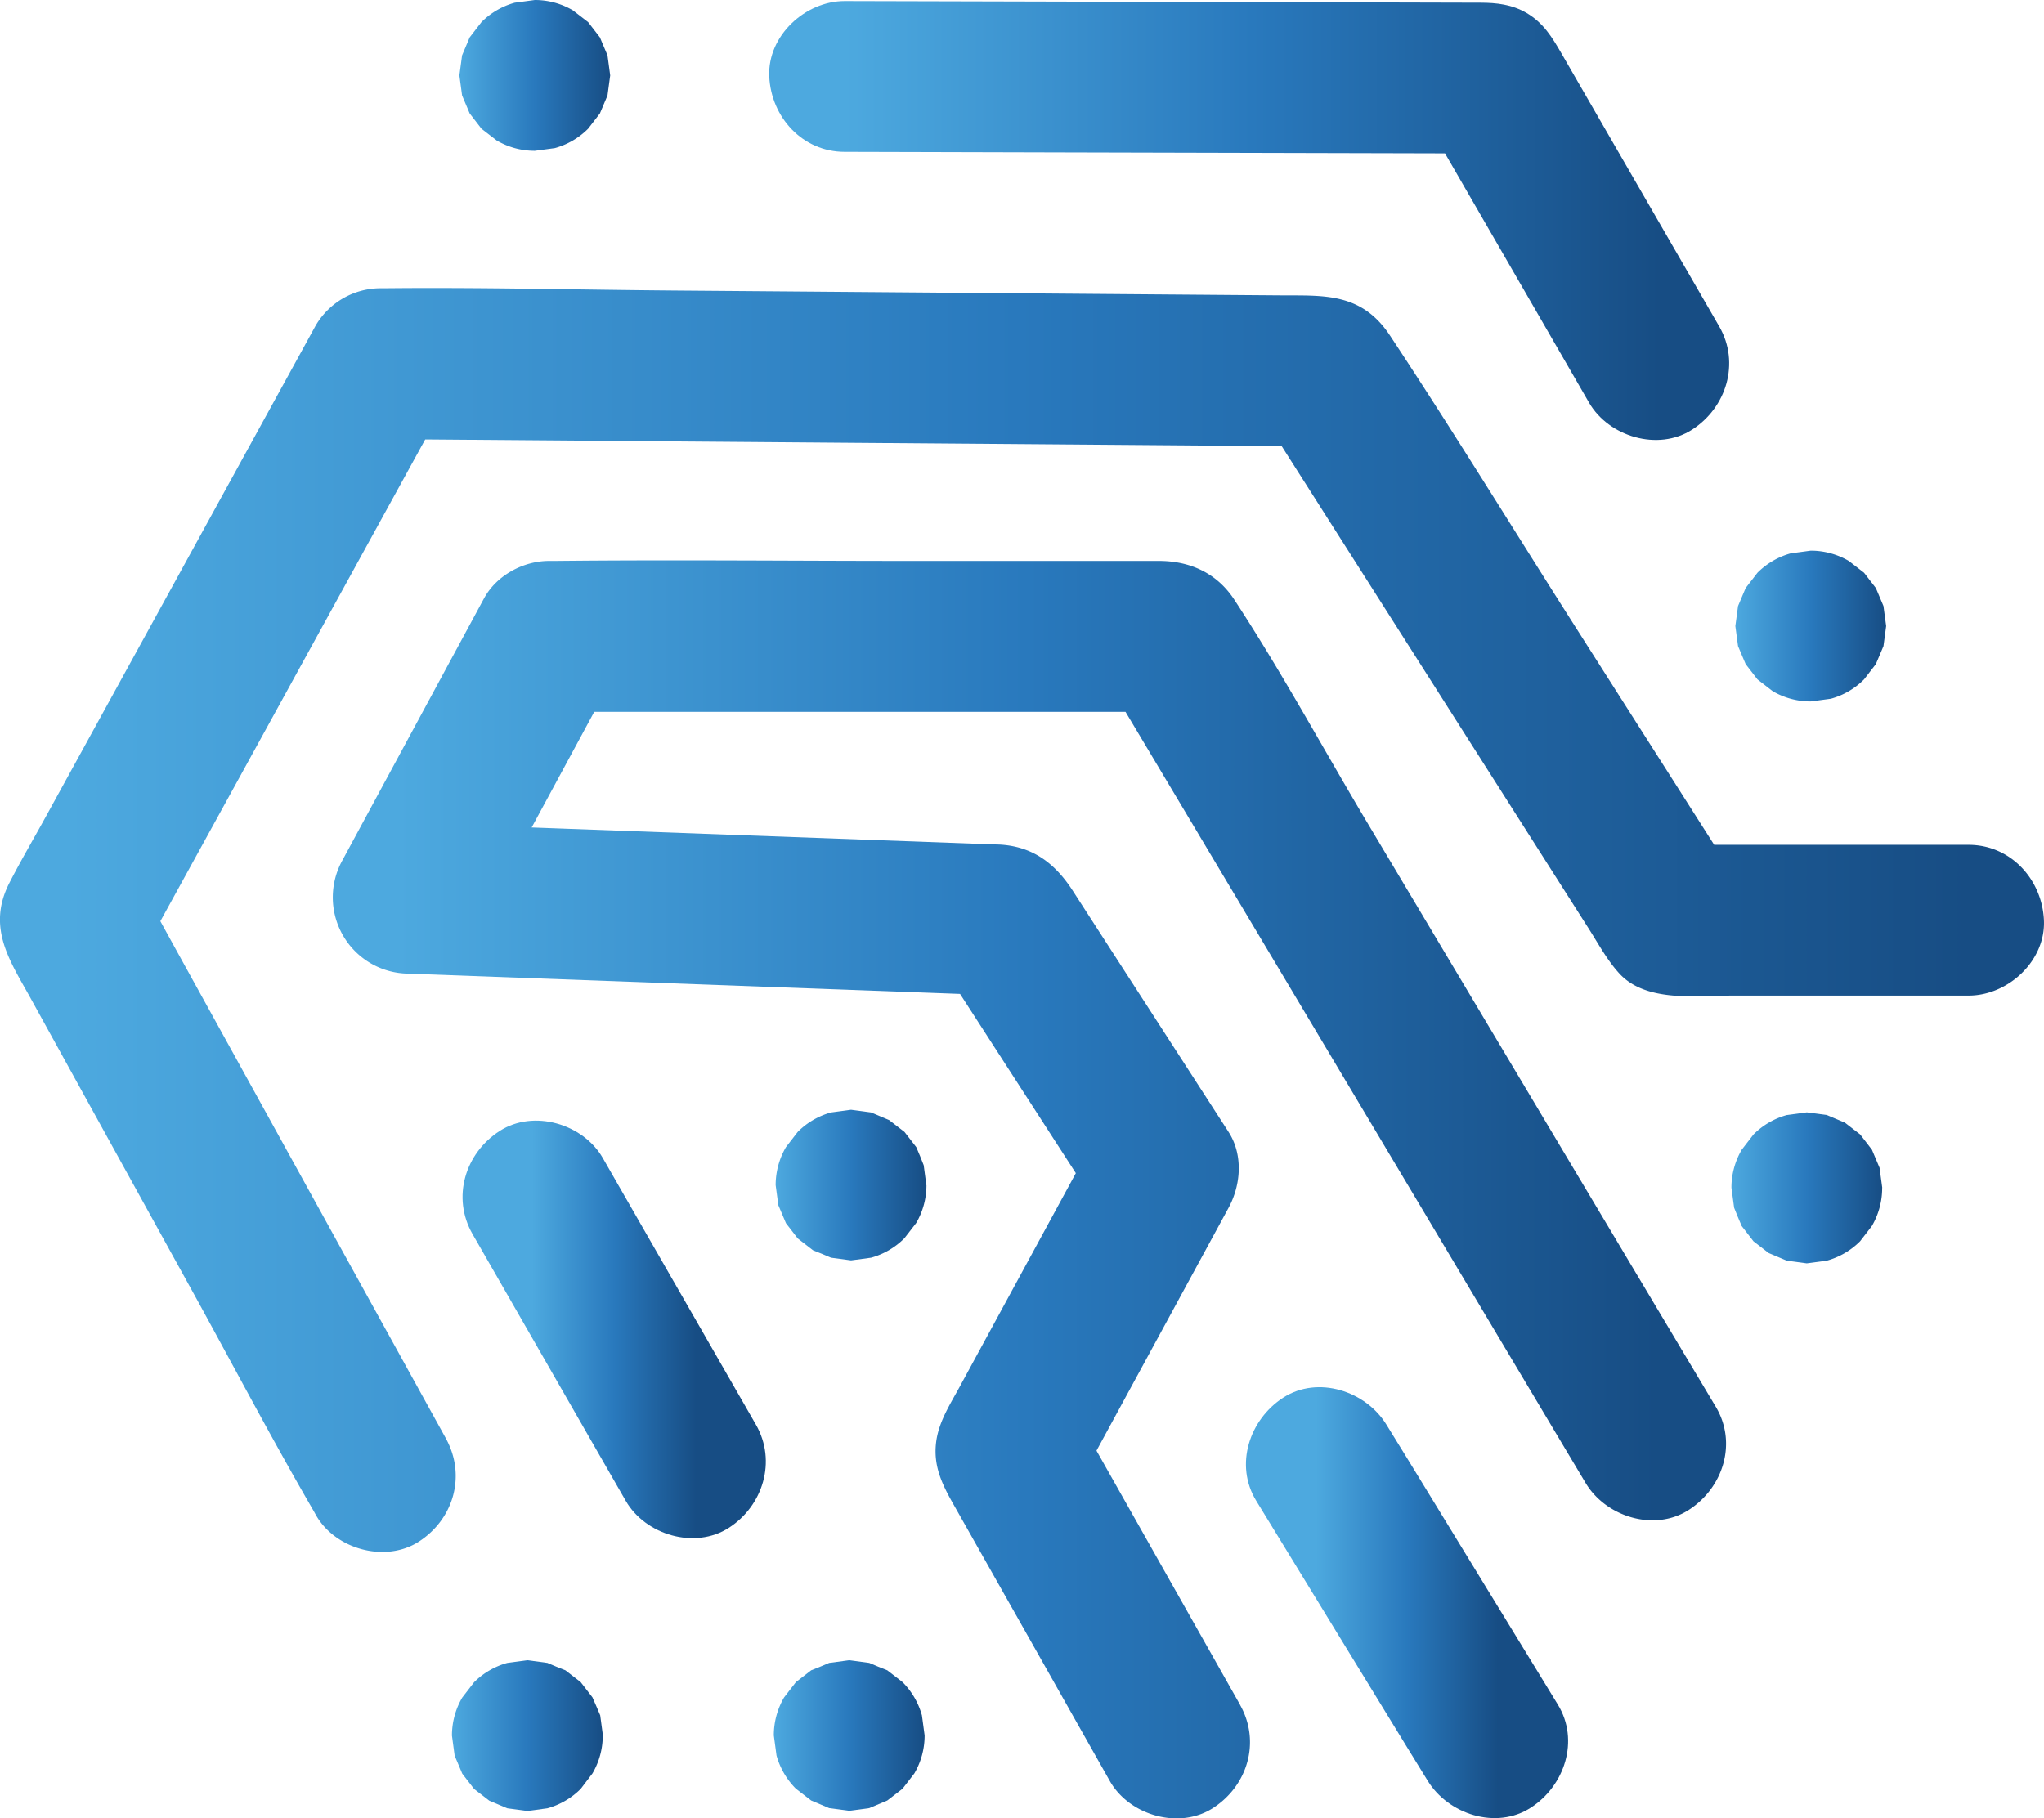
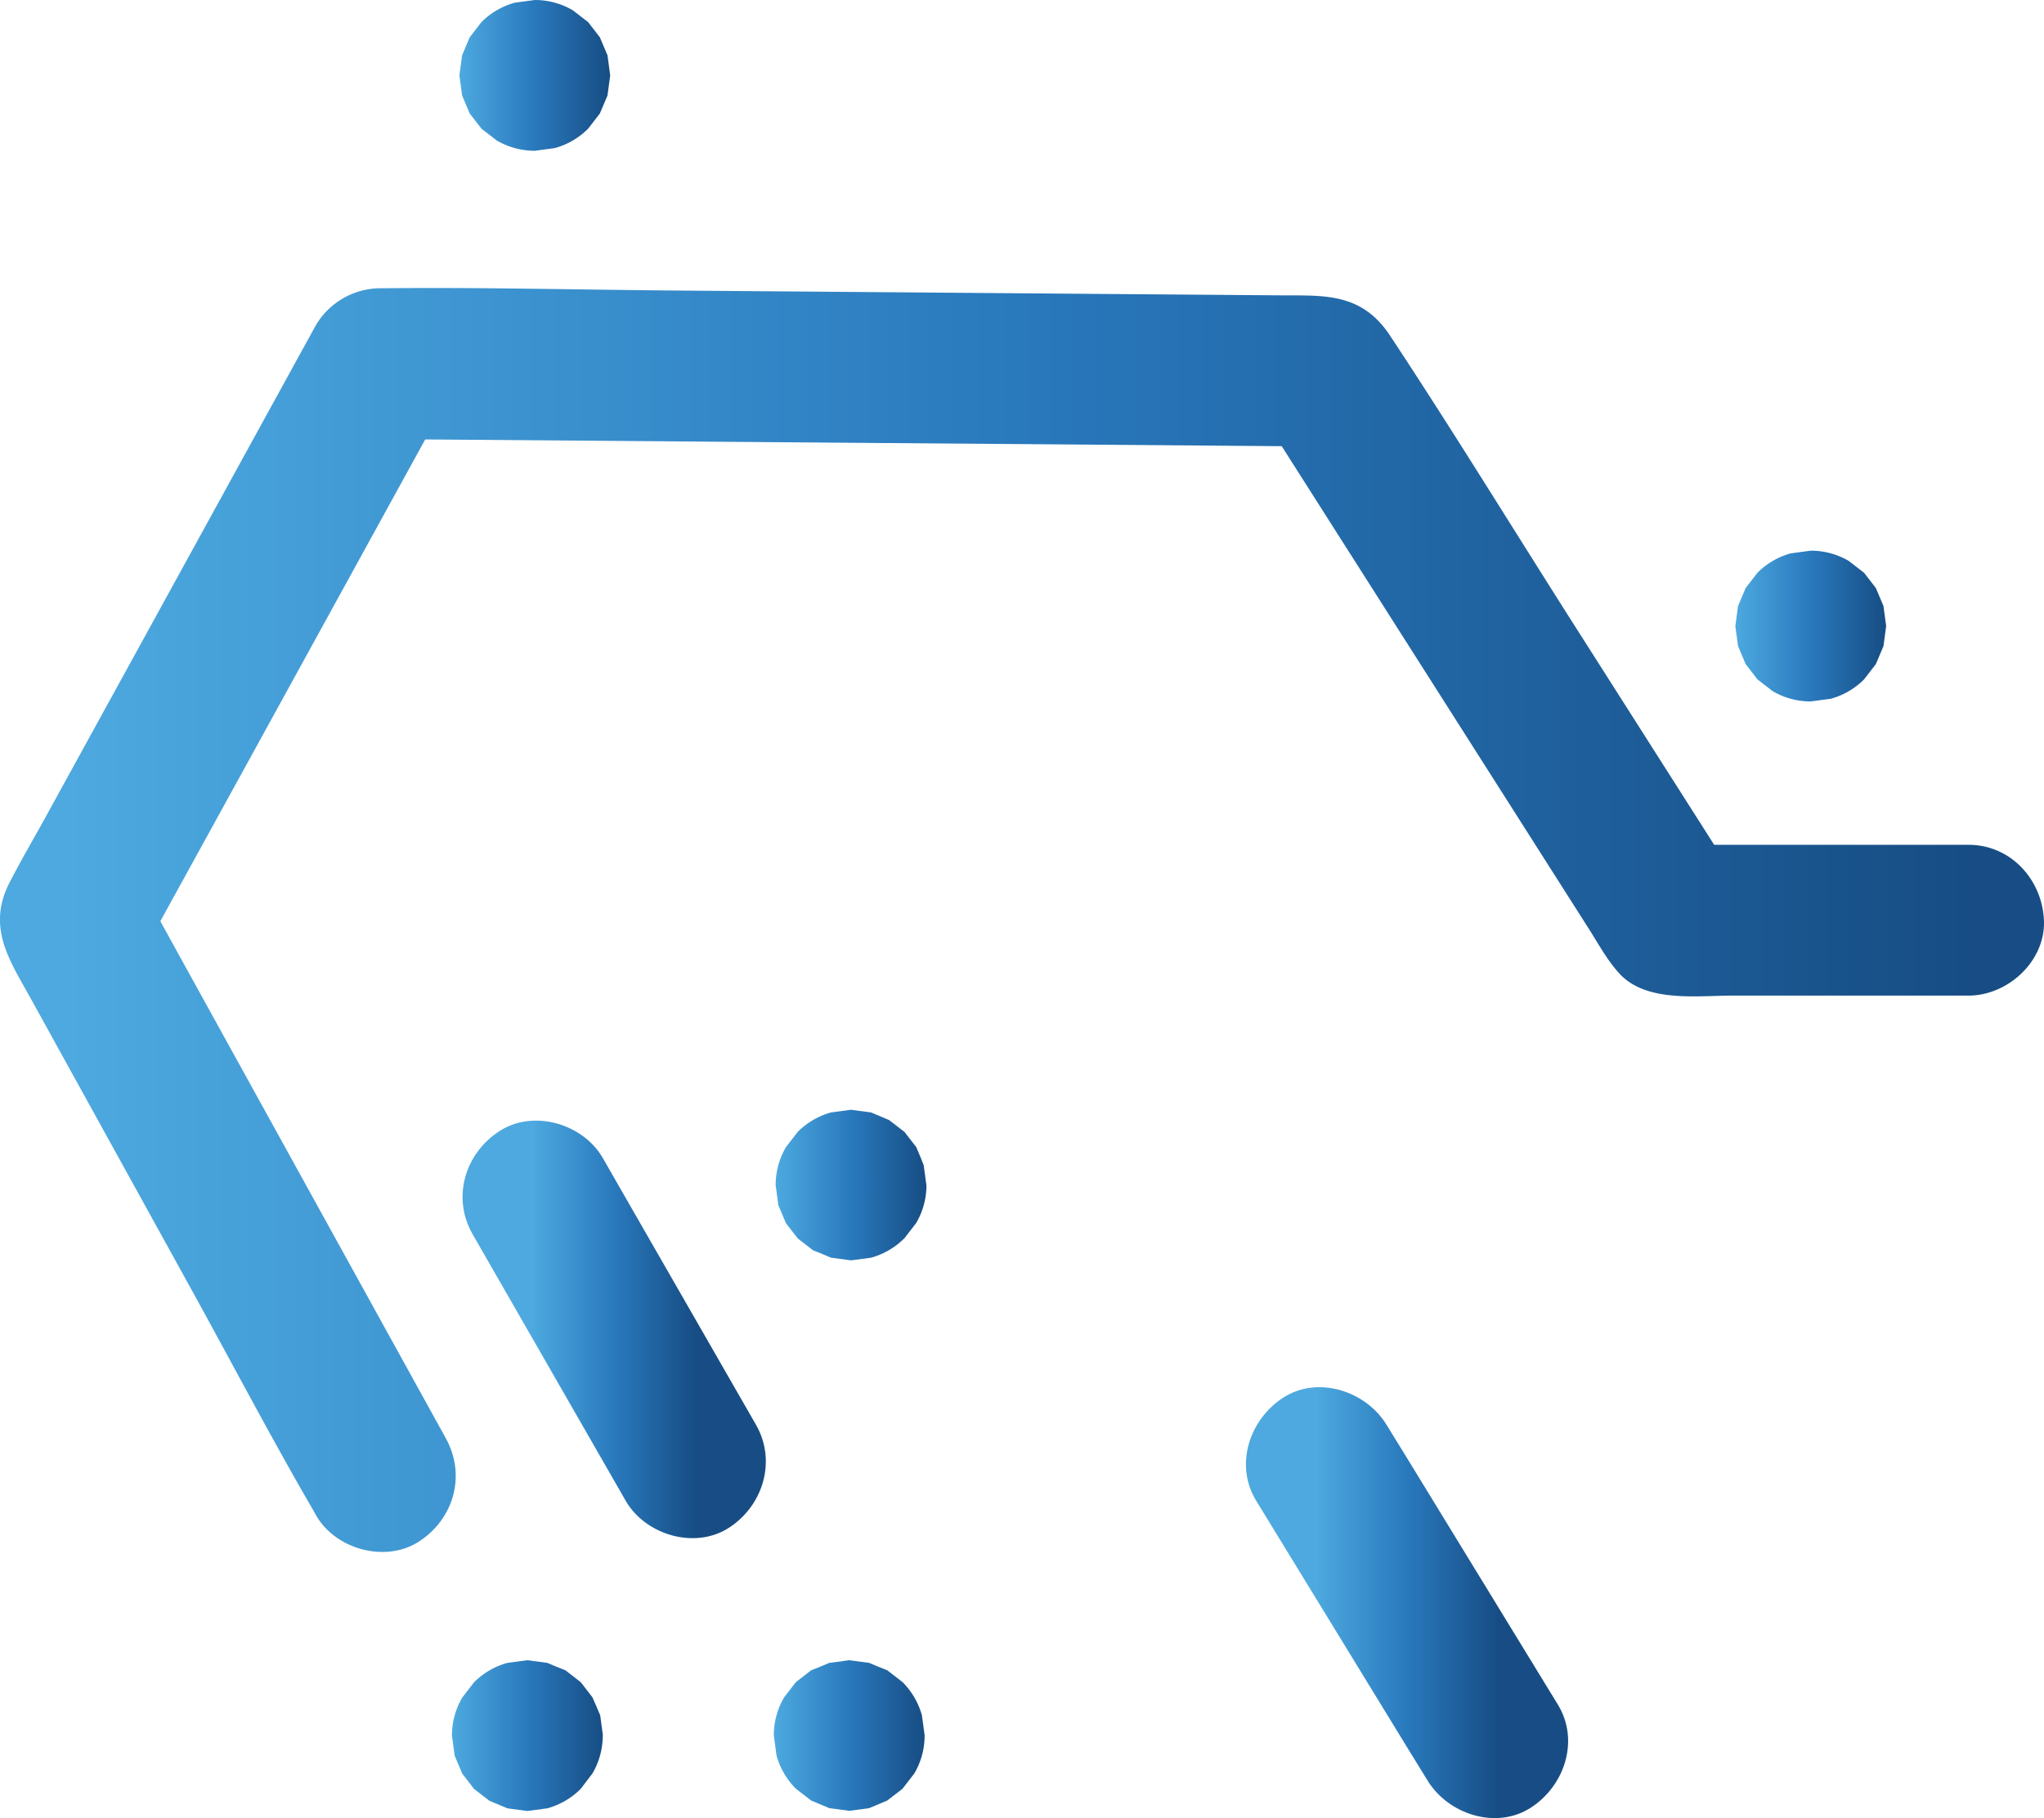
<svg xmlns="http://www.w3.org/2000/svg" xmlns:xlink="http://www.w3.org/1999/xlink" viewBox="0 0 569.26 506.48">
  <defs>
    <style>.cls-1{fill:url(#New_Gradient_Swatch);}.cls-2{fill:url(#New_Gradient_Swatch-2);}.cls-3{fill:url(#New_Gradient_Swatch-3);}.cls-4{fill:url(#New_Gradient_Swatch-4);}.cls-5{fill:url(#New_Gradient_Swatch-5);}.cls-6{fill:url(#New_Gradient_Swatch-6);}.cls-7{fill:url(#New_Gradient_Swatch-7);}.cls-8{fill:url(#New_Gradient_Swatch-8);}.cls-9{fill:url(#New_Gradient_Swatch-9);}.cls-10{fill:url(#New_Gradient_Swatch-10);}.cls-11{fill:url(#New_Gradient_Swatch-11);}</style>
    <linearGradient id="New_Gradient_Swatch" x1="235.24" y1="61.43" x2="462.19" y2="61.43" gradientUnits="userSpaceOnUse">
      <stop offset="0" stop-color="#4da9df" />
      <stop offset="0.5" stop-color="#2979bd" />
      <stop offset="1" stop-color="#174d84" />
    </linearGradient>
    <linearGradient id="New_Gradient_Swatch-2" x1="18.7" y1="256.27" x2="548.24" y2="256.27" xlink:href="#New_Gradient_Swatch" />
    <linearGradient id="New_Gradient_Swatch-3" x1="110.64" y1="331.31" x2="461.26" y2="331.31" xlink:href="#New_Gradient_Swatch" />
    <linearGradient id="New_Gradient_Swatch-4" x1="366.54" y1="446.43" x2="417.22" y2="446.43" xlink:href="#New_Gradient_Swatch" />
    <linearGradient id="New_Gradient_Swatch-5" x1="148.23" y1="370.3" x2="193.91" y2="370.3" xlink:href="#New_Gradient_Swatch" />
    <linearGradient id="New_Gradient_Swatch-6" x1="483.3" y1="174.39" x2="525.3" y2="174.39" xlink:href="#New_Gradient_Swatch" />
    <linearGradient id="New_Gradient_Swatch-7" x1="482.21" y1="330.86" x2="524.21" y2="330.86" xlink:href="#New_Gradient_Swatch" />
    <linearGradient id="New_Gradient_Swatch-8" x1="216.02" y1="330.15" x2="258.02" y2="330.15" xlink:href="#New_Gradient_Swatch" />
    <linearGradient id="New_Gradient_Swatch-9" x1="215.51" y1="483.41" x2="257.51" y2="483.41" xlink:href="#New_Gradient_Swatch" />
    <linearGradient id="New_Gradient_Swatch-10" x1="125.91" y1="483.41" x2="167.91" y2="483.41" xlink:href="#New_Gradient_Swatch" />
    <linearGradient id="New_Gradient_Swatch-11" x1="127.94" y1="21" x2="169.94" y2="21" xlink:href="#New_Gradient_Swatch" />
  </defs>
  <g id="Layer_2" data-name="Layer 2">
    <g id="Layer_1-2" data-name="Layer 1">
-       <path class="cls-1" d="M235.24,42.29l60.75.16,96.3.24,22.3.06-18.14-10.4L436.69,102l5.85,10.14c5.5,9.51,19.23,13.65,28.73,7.53s13.42-18.55,7.54-28.73L450.1,41.24,434.84,14.82c-2.54-4.4-5-8.46-9.66-11.2C421.1,1.23,416.79.76,412.3.75L282.63.41,235.24.29c-11,0-21.51,9.68-21,21s9.23,21,21,21Z" />
      <path class="cls-2" d="M124.19,400.69l-28.9-52.34-45.82-83L38.83,246v21.2L67.54,215l46.08-83.85,10.57-19.24-18.14,10.4,89,.7,141.14,1.11,32.4.26L350.42,114l59.3,93.21,32.83,51.6c2.63,4.14,5.11,8.74,8.45,12.37,7.47,8.15,21.59,6.15,31.65,6.15h65.59c11,0,21.51-9.66,21-21s-9.23-21-21-21H465.85L484,245.69l-46-72.25c-16.95-26.66-33.49-53.65-50.9-80-8-12.09-18.58-11.07-30.61-11.17l-43.22-.34-124.87-1c-27-.21-54.08-.92-81.09-.64-.42,0-.85,0-1.27,0a21,21,0,0,0-18.13,10.4L58.75,143.78,12.64,227.7c-3.33,6.05-6.83,12-10,18.18-6.45,12.54.2,21.88,5.92,32.25l43.89,79.51c11.61,21,22.79,42.39,34.86,63.17.21.36.4.72.6,1.08,5.31,9.63,19.36,13.58,28.73,7.54,9.75-6.29,13.22-18.44,7.54-28.74Z" />
-       <path class="cls-3" d="M345.36,474.87l-40.11-71L299.5,393.7v21.2l37.35-68.69,5.29-9.73c3.5-6.43,4.12-14.82,0-21.2L313.54,271l-14.77-22.88c-4.64-7.18-10.6-12.1-19.7-12.82-.87-.07-1.74-.07-2.61-.1l-120-4.4-42.92-1.58,18.13,31.6,39.44-72.92L153,198.29H325.39l-18.13-10.4,45.53,76.31L425,385.27l16.58,27.79c5.63,9.44,19.14,13.72,28.74,7.54s13.55-18.64,7.53-28.73l-33.56-56.24L381.19,229.82C368.75,209,357.07,187.35,343.73,167c-4.9-7.46-12.44-10.75-21-10.75H253.59c-32.91,0-65.84-.35-98.74,0-.63,0-1.26,0-1.9,0-7.2,0-14.64,4-18.13,10.4L95.38,239.61a21.25,21.25,0,0,0,18.14,31.6l144.89,5.32,20.66.76-18.13-10.4,44.94,69.59v-21.2l-38.6,71c-2.64,4.85-5.8,9.7-6.54,15.25-1.06,7.9,2.61,13.6,6.21,20l23.61,41.78,18.53,32.8c5.41,9.57,19.3,13.62,28.73,7.53,9.68-6.23,13.32-18.49,7.54-28.73Z" />
      <path class="cls-4" d="M433.86,474.81l-41.73-68.22-6-9.74c-5.73-9.37-19.07-13.77-28.73-7.54-9.4,6.07-13.67,18.71-7.54,28.74l41.74,68.21,6,9.75c5.73,9.36,19.07,13.76,28.73,7.53,9.4-6.06,13.67-18.71,7.53-28.73Z" />
      <path class="cls-5" d="M210.53,396.85l-37.33-65-5.32-9.28c-5.47-9.53-19.25-13.64-28.73-7.53-9.63,6.2-13.39,18.53-7.54,28.73l37.32,65,5.33,9.28c5.47,9.53,19.25,13.64,28.73,7.53s13.39-18.54,7.54-28.73Z" />
      <path class="cls-6" d="M519.15,189.24h0l3.28-4.25,1.06-2.5,1.06-2.51.75-5.59-.75-5.58-1.06-2.51-1.06-2.5-3.28-4.25-4.25-3.29a21,21,0,0,0-10.6-2.87l-5.58.75a21,21,0,0,0-9.27,5.41h0l-3.28,4.25-1.06,2.5-1.06,2.51-.75,5.58.75,5.59,1.06,2.51,1.06,2.5,3.28,4.25,4.25,3.29a20.87,20.87,0,0,0,10.6,2.86l5.58-.75a20.83,20.83,0,0,0,9.27-5.4Z" />
-       <path class="cls-7" d="M524.21,330.86h0l-.75-5.58-1.06-2.51-1.06-2.51L518.06,316l-4.25-3.28-2.51-1.06-2.51-1.06-5.58-.75-5.58.75a21,21,0,0,0-9.27,5.4l-3.28,4.25a20.9,20.9,0,0,0-2.87,10.6h0l.75,5.58L484,339l1.06,2.51,3.28,4.25,4.25,3.28,2.51,1.06,2.51,1.06,5.58.75,5.58-.75a21,21,0,0,0,9.27-5.4l3.28-4.25a20.9,20.9,0,0,0,2.87-10.6Z" />
      <path class="cls-8" d="M258,330.15h0l-.75-5.58-1-2.51-1.06-2.51-3.29-4.25L247.62,312l-2.5-1.06-2.51-1.06-5.59-.75-5.58.75a21,21,0,0,0-9.26,5.4l-3.29,4.25a21,21,0,0,0-2.87,10.6h0l.75,5.59,1.06,2.5,1.06,2.51,3.29,4.25,4.25,3.29,2.5,1,2.51,1.06,5.58.75,5.59-.75a21,21,0,0,0,9.26-5.4l3.29-4.25a20.87,20.87,0,0,0,2.86-10.6Z" />
      <path class="cls-9" d="M251.36,468.56h0l-4.25-3.29-2.51-1-2.51-1.06-5.58-.75-5.58.75-2.51,1.06-2.51,1-4.25,3.29-3.28,4.25a20.87,20.87,0,0,0-2.87,10.6l.75,5.58a21,21,0,0,0,5.4,9.27h0l4.25,3.28,2.51,1.06,2.51,1.06,5.58.75,5.58-.75,2.51-1.06,2.51-1.06,4.25-3.28,3.28-4.25a20.9,20.9,0,0,0,2.87-10.6l-.75-5.58a21,21,0,0,0-5.4-9.27Z" />
      <path class="cls-10" d="M167.91,483.41h0l-.75-5.59-1.06-2.5L165,472.81l-3.28-4.25-4.25-3.29-2.51-1-2.51-1.06-5.58-.75-5.58.75a21,21,0,0,0-9.27,5.4l-3.28,4.25a20.87,20.87,0,0,0-2.87,10.6h0l.75,5.58,1.06,2.51,1.06,2.51,3.28,4.25,4.25,3.28,2.51,1.06,2.51,1.06,5.58.75,5.58-.75a21,21,0,0,0,9.27-5.4L165,494a20.9,20.9,0,0,0,2.87-10.6Z" />
      <path class="cls-11" d="M163.79,35.85h0l3.28-4.25,1.06-2.51,1.06-2.51.75-5.58-.75-5.58-1.06-2.51-1.06-2.51-3.28-4.25-4.25-3.28A20.87,20.87,0,0,0,148.94,0l-5.58.75a21,21,0,0,0-9.27,5.4h0l-3.28,4.25-1.06,2.51-1.06,2.51L127.94,21l.75,5.58,1.06,2.51,1.06,2.51,3.28,4.25,4.25,3.28A20.9,20.9,0,0,0,148.94,42l5.58-.75a21,21,0,0,0,9.27-5.4Z" />
    </g>
  </g>
</svg>